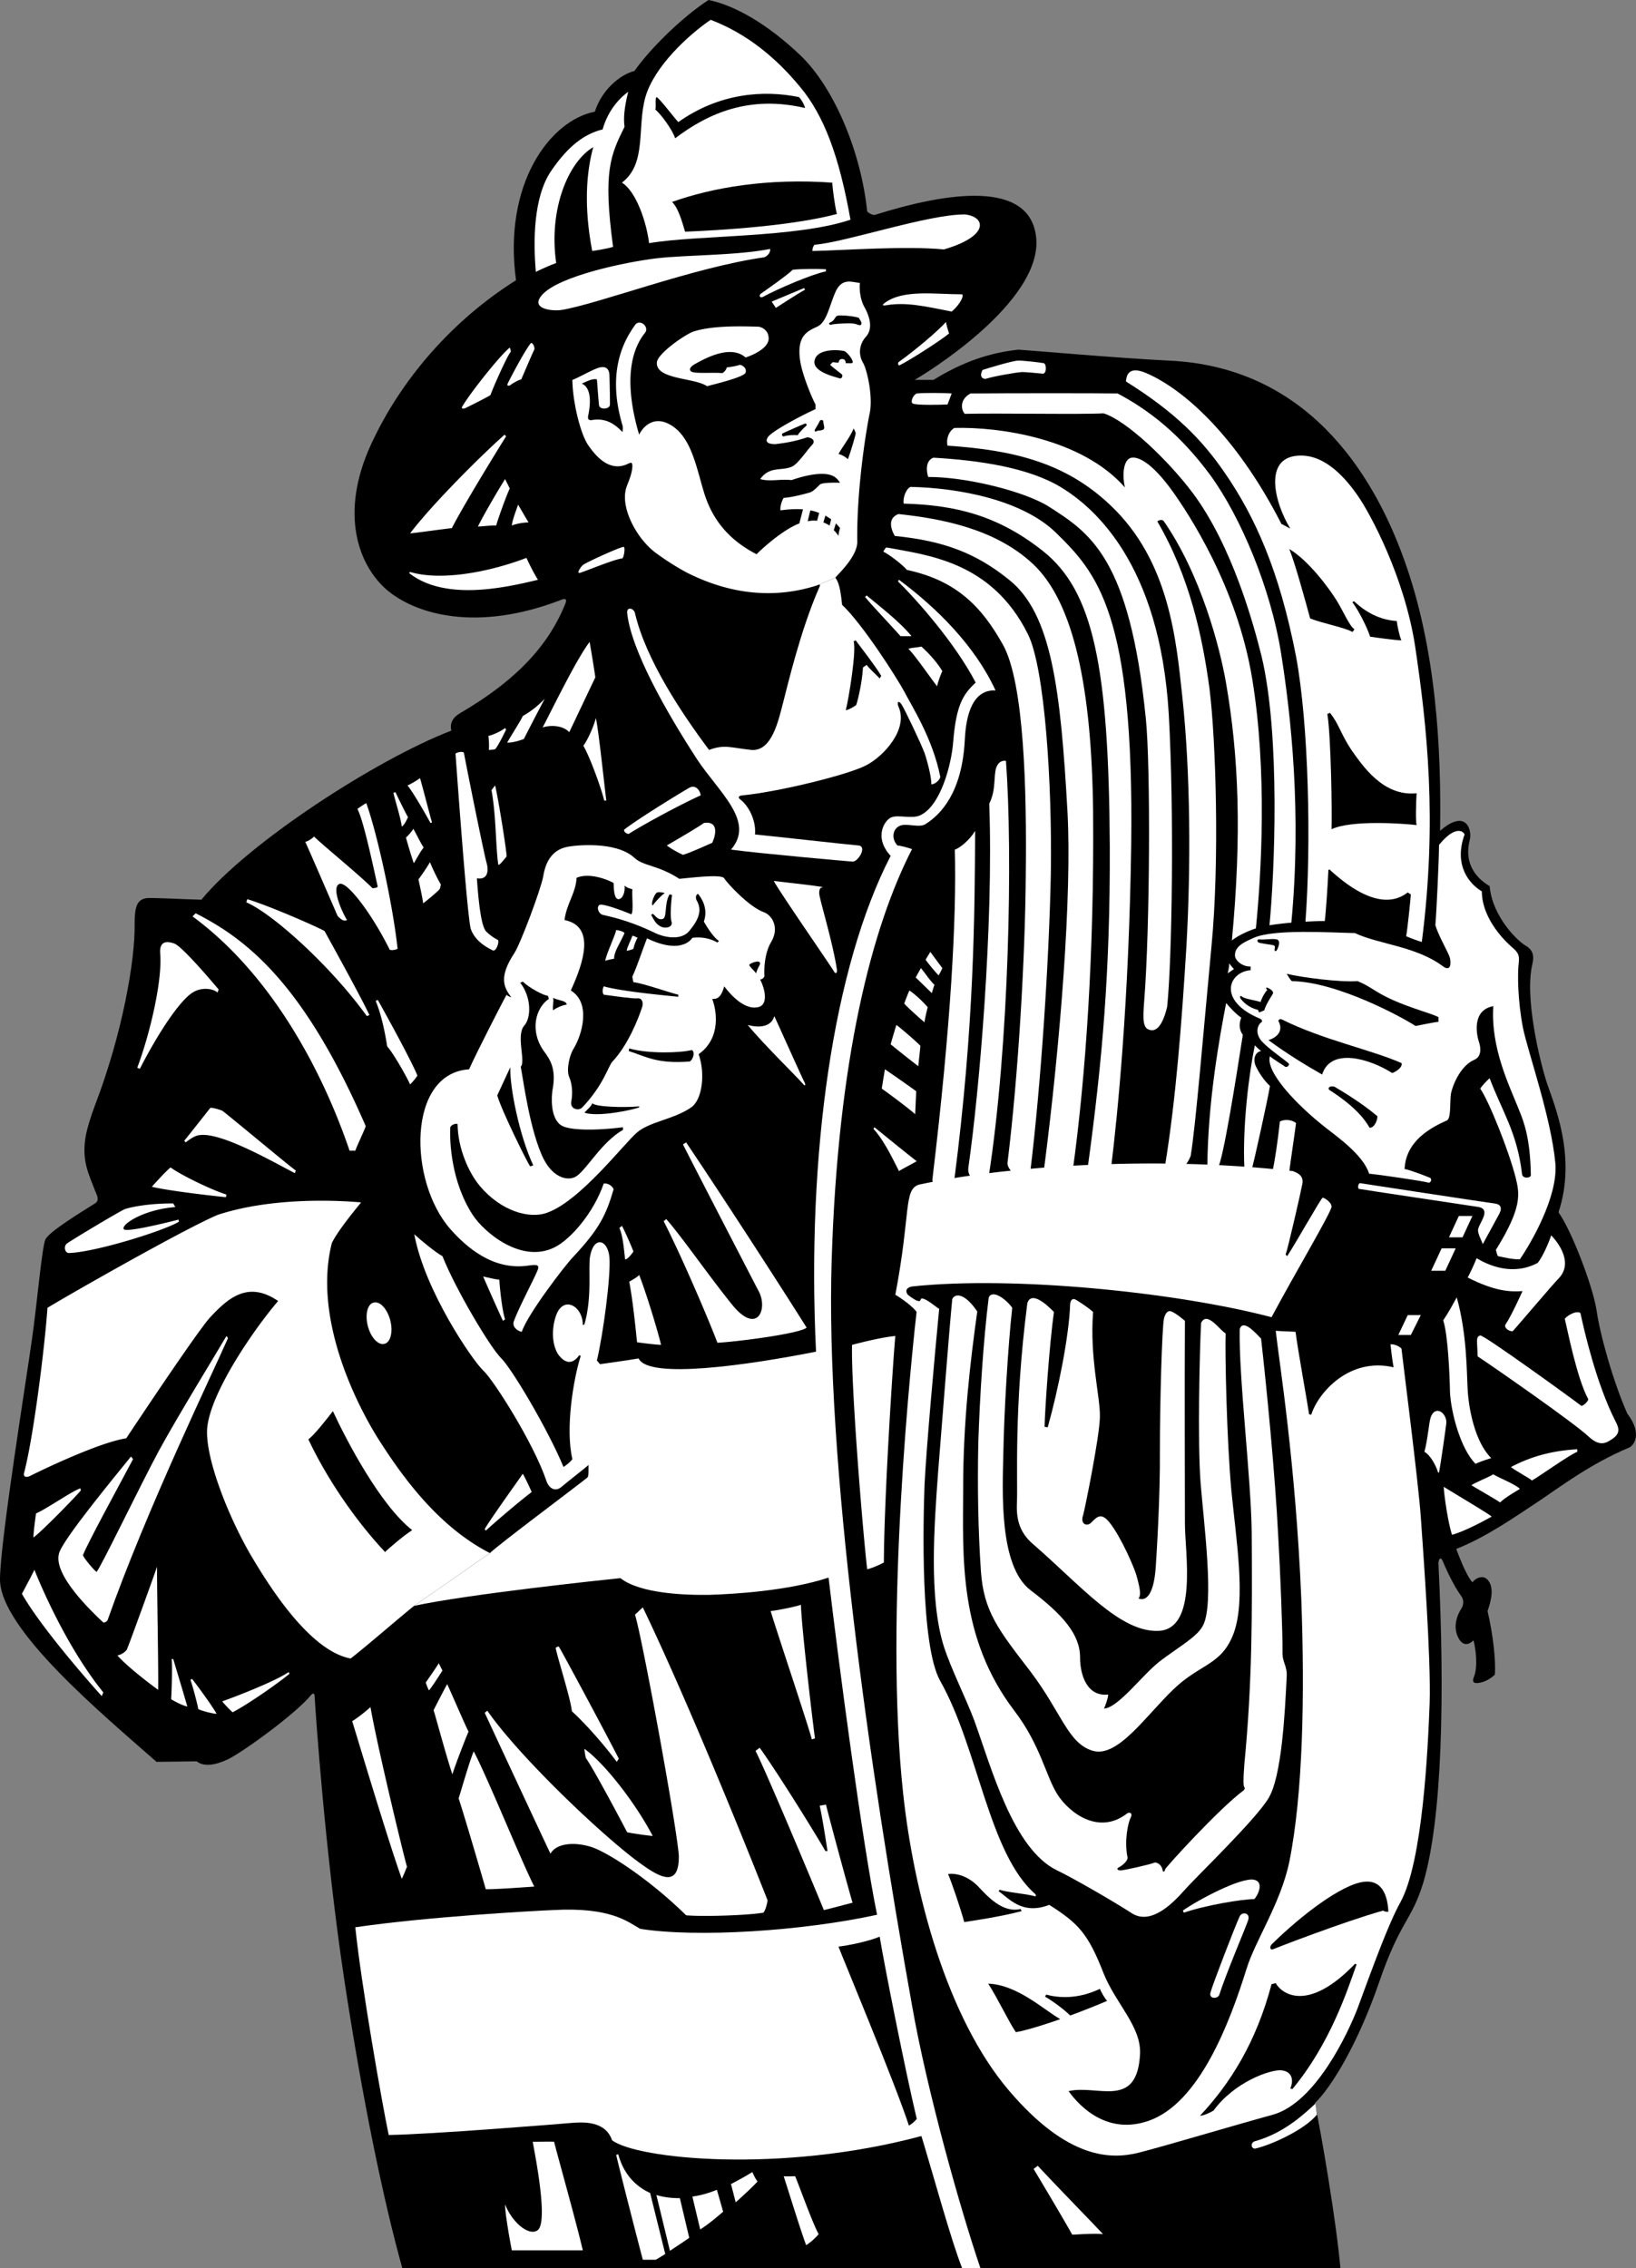
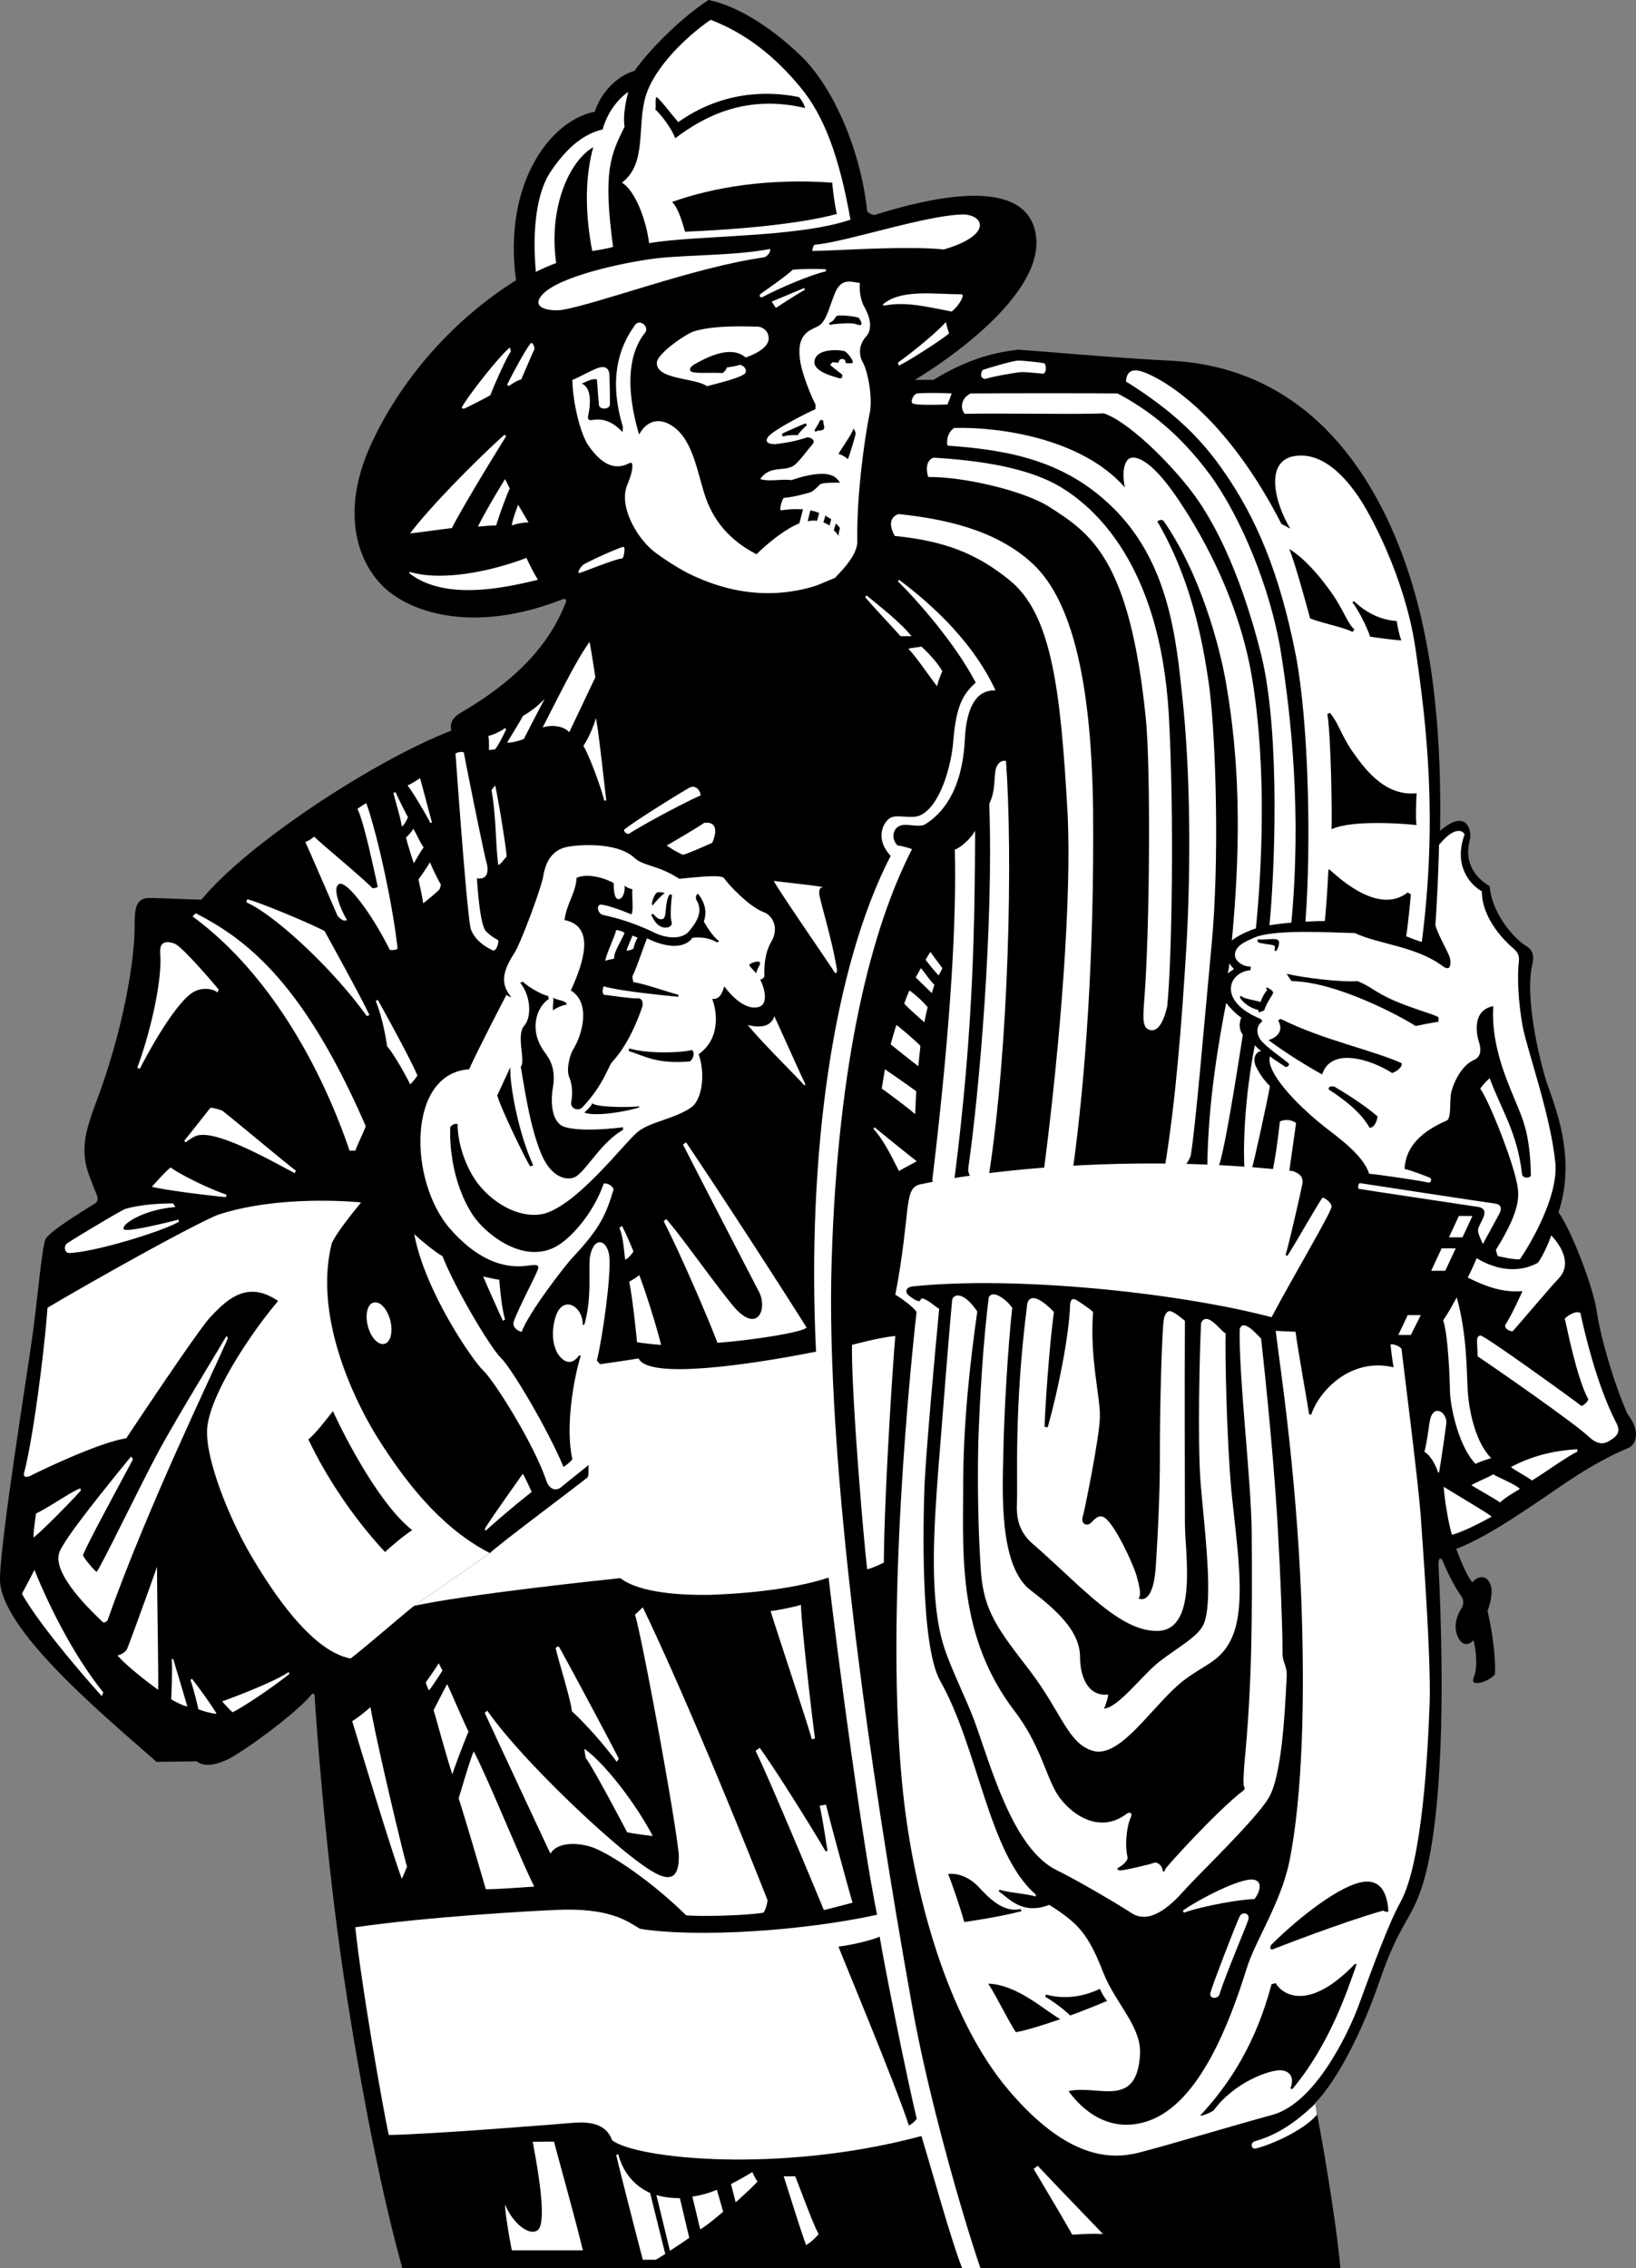
<svg xmlns="http://www.w3.org/2000/svg" width="313.553" height="434.598">
  <rect width="100%" height="100%" fill="#808080" stroke="none" />
  <path d="M16.501 217.297c.352-1.543.883-3.32 1.7-5.5 5.343-13.93 7.71-27.98 7.601-34.7-.004-3.285.414-4.734 2.297-5 1.262-.109 6.29.192 10.5.301 8.922-10.875 33.43-26.832 47.902-32.398-.425-1.766.72-2.758 1.598-3.3 11.524-6.692 17.258-13.618 20.203-20.903.406-.926.192-1.281-.902-.797-15.977 6.133-27.7 2.773-33.3-2-5.544-4.848-8.942-14.695-3.099-27.602C76.811 72.637 86.841 61.273 98.9 53.7c-2.52-18.43 6.492-30.618 15.1-32.3 1.395-4.333 4.985-7.157 7.598-7.801 3.419-4.853 9.833-10.81 14.204-13.599 4.989 1.004 11.356 4.621 17.7 10.7 6.417 6.222 11.523 18.429 12.699 29.8.304.371.886.656 1.398.7 14.02-4.427 29.914-6.802 31 4.398 1.05 11.246-17.617 23.847-23.297 27.199h3.598c5.824-3.582 10.937-5.223 16.3-5.797 2.883.191 18.84 1.602 28.801 2.098 26.243 1.164 39.02 21.191 45.098 38.101 6.137 16.988 7.168 36.153 6.902 52 5.079-4.394 6.145-.043 5.7 1.7-1.028 3.902.523 6.96 3.8 8.898.528 5.91 5.426 10.586 6.899 11.402 1.43.863 1.656 1.93 1.3 3.5-1.534 6.375 1.348 18.434 2.801 22.899.711 2.078 2.079 5.504 2.899 9.699.851 4.39 1.09 9.621-.7 15 2.489 3.469 6.579 14.129 7.301 18.8.653 4.641 3.172 13.653 5.899 19.801 3 3.93 1.168 6.145.3 6.5-7.495 3.13-13.484 7.739-17.5 10.399-4.077 2.683-9.804 6.73-15.6 9 .335.86 1.823 4.984 3.1 6.402.571-.793 2.008-1.496 2.9-.5 1.273 1.348.788 3.813 0 6 .98 4.153 1.628 9.266 1.401 12.2-1.187 1.113-2.523 1.57-3.402 1.601-.953.047-.844-.605-.598-1.203.79-1.918.332-5.469-.101-7-.277.39-1.742 1.57-2.8-.297-1.079-1.875-.622-4.05.5-5.8.468-.716.437-1.72 0-2.302-1.696-2.324-3.224-5.875-3.599-6.8-.386-.907-.859-.387-.8.699 1.226 25.027.718 48.633-2.899 60.902-2.27 7.477-4.398 7.2-8.5 19.2-4.144 11.976-9.261 20.222-12.3 23.101 1.206 5.629 4.109 22.621 4.898 31.598H77.1c-3.544-12.72-7.59-31.922-11.2-55.801-3.567-23.84-5.363-49.758-5.598-53.7.02-.566-.261-.757-.601-.398C56.748 328.34 46.908 335.45 43.9 337c-3.098 1.504-5.008 1.43-6.2.5l-7.699.098c-9.968-8.79-30.199-25.512-30-35.098.07-7.457 5.22-39.277 6.098-45.703.953-6.402 1.91-17.777 2.602-19.297.757-1.535 6.675-5.125 9.5-6.902.793-.469.535-1.274.199-2-1.52-3.91-2.852-6.344-1.899-11.301" />
  <path fill="#fff" d="M136.2 3.797c-4.238 2.887-10.804 8.918-12.5 14.8-1.66 5.876.325 12.7-4.5 16.403 2.762 1.687 4.747 7.719 5.2 11.598 9.09-1.586 28.18-.977 38.601-4.5-2.175-12.203-5.078-19.993-9.699-25.5-4.543-5.485-10.113-10.145-17.101-12.801" />
  <path d="M153.1 18.598c-6.782-1.38-15.259-.766-23.099 4.8-1.168-1.293-3.656-4.652-4.199-4.8-.289.453-.023 1.754-.203 2.402 1.098.879 3.313 3.93 3.8 5.5 6.384-4.852 14.321-8.29 24.903-5.8-.195-.81-.89-1.876-1.203-2.102M160.4 41c-8.356 2.254-22.223 3.125-29.098 3.398-.636-2.136-1.324-4.578-2.5-5.699 7.742-2.773 18.375-4.59 30.7-3.699.101 1.383.511 4.531.898 6" />
  <path fill="#fff" d="M120.4 17.598c-.805 3.21-.914 5.21-.7 6.699-2.702 5.445-4.152 8.574-2.199 23-1.113.387-4 .8-4 .8-1.617-8.429-1.14-15.042.2-19.898-4.64 2.688-8.614 11.696-7.102 22.2-.976.34-3.039 1.253-3.898 1.699-.516-5.864-.477-14.301 2.898-19.301 3.344-4.926 6.512-7.18 9.902-8 .887-3.227 2.872-5.746 4.899-7.2M147.6 47.7c-6.49 1.284-16.017 1.128-21.798 1.8-5.824.703-18.672 3.36-21.902 7-2.399 2.71 1.894 3.156 3.7 2.898 7.187-1.18 25.288-8.171 38.901-10.101.73-.317 1.192-1.004 1.098-1.598m8.501-.801c5.87-.437 22.054-5.933 28.901-5.8 3.997.476 4.598 4.18-4.101 6.699-7.324-.723-19.465.191-25.2.3 0 0-.035-.687.4-1.199m-4.2 4.802c1.441-.2 4.953-.2 6.402-.102V52c-2.668.531-9.152 3.297-12.101 4.898-.493.254-.836-.214-.399-.601.403-.297 5.25-3.652 6.098-4.598m-4 6.098 6.2-2.598.202.301c-1.418.773-5.601 3.5-5.601 3.5l-.801-1.203m36.5-1.399c-5.328-.011-11.387-.988-14.899 1.7-.507.39-.289.496.301.402 3.848-.66 7.438.18 12.598 1.2 1.023-.794 2.476-2.778 2-3.302m-12.2 13c-.152.313-.038.657.2.602 1.937-.938 8.004-4.84 9.5-6.102-.309-.906-.516-1.71-.598-2.199-1.465 1.676-6.086 5.567-9.101 7.7" />
  <path fill="#fff" d="M156.501 112.2c-10.21 3.234-18.984.495-24.902-2.5a50.65 50.65 0 0 1-5.7-3.602c-3.632-2.563-6.8-8.29-6-12.098.184-1.117 1.184-2.68 1.302-4.602 0-.98-.348-.714-.7-.601-3.468 1.797-6.136-1.145-7.699-3.399-1.566-2.171-3.054-8.433-3.101-12.601 1.242-.445 4.093-2.133 5.3-2.399 1.235-.27 1.77.422 1.801 1.5.043 1.059.121 4.723.098 5.602.023.953-2 1.105-2.098.098-.086-.633-.324-4.07-.402-4.899-.86-.222-1.945.41-2.898.801 2.44 1.059 1.296 5.754 1.199 6.297-.055.605.215.754.699.703 2.648-.469 4.402.703 5.902 2.297 0 0 .14-.91 0-1.297-3.16-10.617.52-16.562 2.399-19.203.883-1.324 2.855.351 1.898 1.5-4.168 5.258-2.86 13.586-1.098 19.5.375-.875 2.211-3.621 5.399-2.2 4.594 2.098 5.516 8.426 7.101 13.5 1.622 5.157 4.856 8.962 10 11.602 1.583-1.597 5.364-4.84 8.2-5.902l.699-2.7c-1.371-.097-2.797-.015-4.3.2-.153-.484.19-1.785.6-2.399 1.766-.109 4.173-.796 4.9-1 .8-.18 1.6-1.171 2.1-1.601.571-.332 2.634-.332 3.802-.297-.575-.855-1.055-1.258-1.903-1.5-1.726-.543-4.84.09-7.398 1-1.985-.262-4.239.348-6-.203 1.914-2.656 4.281-1.395 6.3-2.5 1.043-.602 2.715-3.055 3.598-4 .95-.965-.27-1.5-.898-1.5-2.77.957-5.215 1.184-6 1.3-.817.036-2.496-.116-1.399-1.5 1.192-1.288 6.575-4.113 9-5.199V77.5c-.593-1.031-2.418-5.348-2.902-8.102-.899-5.414 1.7-6.023 3.402-6.898 1.657-.957 2.075-3.633 3.297-6.5 1.297-2.934 3.285-1.863 4.703-1.8-.082.812-.082 2.8.797 4.5 1.223 2.156 1.715 4.406.3 5.898-1.335 1.562-1.335 3.472-.5 4.902.849 1.469 1.915 6.586 1.302 9.598-.805 3.902-2.516 14.855-2.399 24.601.059 1.692-1.175 3.703-3.3 6-.274.293-.598.633-.903 1l-3.598 1.5" />
-   <path fill="#fff" d="M160.1 110.7c.952 1.195 1.105 3.714 1.3 5.198 3.93 3.707 10.418 13.864 11.902 16.602 1.418 2.758 5.465 9.02 6.899 16.297.093.433-.899 1.504-1.7 1.5.036-1.297-.726-4.313-1.3-6-.649-1.746-3.778-8.352-4.399-9.297-.601-.887-.949-.504-.601.398 1.945 4.325-2.825 9.48-6.102 11.2-3.289 1.793-16.574 5.074-23.7 5.8-1.116.067-.855.536-.5.801 1.798 1.41 3.044 4.278 2.802 6.7 2 .175 17.941 1.96 19.8 2.101 1.805.164-.085 3.188-1.101 3.098-.973-.063-18.152-1.59-23.3-2.301 4.69-5.395-2.259-10.895-6.5-17.297-6-9.242-12.708-21.082-13.4-28.102-.07-1.226 1.305-.847 1.5.102 2.079 8.906 8.966 19.207 14.2 26.2 2.937-1.114 4.156-.423 8.101 0 3.997.34 5.22-5.81 6.098-9.102.875-3.348 3.32-13.848 6.902-22 .418-.82-.097-.563-.5-.399l3.598-1.5" />
+   <path fill="#fff" d="M160.1 110.7l3.598-1.5" />
  <path d="M160.2 100.297c.29.285.555.566.801.902-.14.352-.293 1.153-.3 1.5a5.037 5.037 0 0 0-.899-1.101l.399-1.301m-1.2.403c-.418-.24-.804-.458-1.199-.602l.399-1.301c.351.219.722.457 1.101.703l-.3 1.2m-2.402-.903a4.604 4.604 0 0 0-1.798.101l.5-2.101a8.34 8.34 0 0 1 1.7.5l-.403 1.5M160.7 87c.544.082 1.508.645 1.801 1 .422-1.074 1.493-4.586 1.5-5-.085-.348-.402-.902-.402-.902-.523 1.433-2.242 3.683-2.898 4.902m-6.501-5.8c.325-.196.594.269.2.5-.293.226-1.402 1.374-1.5 1.698-.664-.097-2.192.016-2.598.2-.433.125-.586-.489-.203-.598.379-.195 3.586-1.61 4.102-1.8m2.899-.5c.085-.29.671-.337.702.097-.031.48.387 1.246 0 1.5-.453.277-1.101.203-1.101.203-.227.266-.762.266-.5-.203.195-.371.636-1.004.898-1.598m5.001-11.101c.444-.04 1.187.086 1.3-.098.25-.363-.856-1.813-1.5-2.203-1.344-.336-5.02-.453-5.7 1.5-.91 2.402 3.872 3.398 4.7 3.703.422.152.742-.559.402-.8-.347-.294-1.89-1.454-2.203-1.802l.5-.5s.805.086 1.102.102c.086-.363.199-.707.699-.703.57-.004.683.457.7.8m-1.599-9.097c1.012-.18 3.493.164 4.098.398.242.454.817 1.118.3 1.399-.218.086-.831-.258-1.398-.297-.652-.117-3.668.04-4.101.2-.484.144-.652-.274-.3-.403.921-.371.921-1.172 1.401-1.297" />
  <path fill="#fff" d="M142.9 68.5c1.777-.582 4.672-1.992 4.402-3.902-.105-1.375-1.367-1.973-2-2-2.8-.063-8.453-.293-12.3.902-1.43.41-6.895 4.145-7.102 5.898-.313 3.368 7.246 2.946 9.601 4.602 2.114-.547 7.114-1.77 7.399-2.602.25-.847-.527-1.386-1.098-1.5-.523.23-2.05.461-2.5.5-.086.344-.43.914-.902 1.102-1.512-.188-5.176.156-5.899-.3-.652-.458.051-1.114.801-1.5 2.29-1.286 6.832-3.614 9.598-1.2m-45.2-1.902c-2.042 1.664-7.843 9.07-9.1 11.3-.247.344.112.594.8.2.61-.293 4.273-2.125 4.601-2.399.625-1.75 3.301-7.707 3.899-8.3.012-.32-.2-.801-.2-.801m.102 7.199c.246-.215 1.446-.957 2.098-1.098.723-1.652 2.285-5.355 2.5-5.699.168-.418-.348-1.566-.7-1.203-1.308 1.66-4.21 7.273-4.398 7.703-.191.41.114.523.5.297m-1.102 9.5.301.3C94.626 87.388 88.634 97.2 86.6 101.2c-2.203.235-6.476.871-8 1 4.274-5.652 13.817-15.117 18.102-18.902m.1 8.499.899 1.8c-.59 1.196-2.309 5.965-2.602 7.102-.738-.066-2.531.164-3.5.2 1.082-2.25 3.945-7.098 5.203-9.102m2.5 4.903s1.614 2.784 2 3.398c-1.445.039-2.703.382-3.203.601.04-.906.957-3.273 1.203-4m12.398 11.598c.36-.434 7.36-3.578 7.801-3.5.399-.004.094 1.867-.199 2.203-1.578.121-7.57 2.68-8.3 2.797-.454-.078.347-1.223.699-1.5m-10.801-1.399s1.02 2.286 2.2 4.2c-6.333 1.523-17.825 4.117-24.7-1.301l.2-.2c6.179 1.84 15.648-.144 22.3-2.699M113.001 123c.22 1.18.942 5.578 1.098 6.797-.957 1.988-4.621 9.738-5 10.5-1.262-1.375-3.742-1.375-5.098-.899 2.653-5.132 6.47-12.996 9-16.398M100.2 137.2c1.454-.833 2.75-1.79 4.2-3.302a604.477 604.477 0 0 0-4 7.7c-1.152.457-2.567.761-3.2.699.977-1.695 2.696-4.367 3-5.098M93.6 141c.687-.09 2.437-.867 3.202-1.5l.2.297c-.618 1.262-1.84 3.707-2.2 3.8-.328.06-1.101.102-1.101.102s.09-1.418-.102-2.699m20.601-3.402c-.406 1.629-1.628 4.304-2.398 5.3 1.301 2.211 3.477 8.278 4 10.5h.399c-.5-4.093-1.493-13.597-2-15.8m-20.001 13.8.7-.898c.683 3.004 2.172 12.36 2.2 13.598-.333.402-1.364 1.777-1.599 1.601-.53-3.64-.375-9.101-1.3-14.3m26.3 8.398c1.805-1.215 9.204-5.313 13.801-7.399-.199-1.144-1.039-1.984-2.101-1.5-1.078.586-10.102 6.098-12.602 8.102 0 0-.004.691.902.797m7.301 2.203c.992.781 2.446 1.508 3.098 1.797 1.254-.328 4.996-2.043 5.601-2.297 1.036-2.305.774-4.2-1.601-3.8-1.102.808-4.922 3.046-7.098 4.3m20.5 6.797c.992 1.965 11.149 16.594 11.5 17.3.41.669.684.286.598-.3-.836-5.531-3.43-13.738-3.399-14.7.043-1.023.387-1.062.801-1.097-1.789-.344-6.363-.813-9.5-1.203m.098 25.903c-.555 2.019-2.73 2.327-5.098 1.698 3.13 3.797 9.227 9.707 10.598 11.301.433.512.547.246.3-.3-.284-.446-4.562-10.028-5.8-12.7m29.902-12.301s-.648 1.067-.902 1.5c.527.758 2.094 2.63 2.5 3 .203-.37.586-1.058.7-1.398a708.51 708.51 0 0 1-2.298-3.102m-1.801 3.102-1 1.797s2.16 2.094 3.098 3c.129-.45.32-1.137.5-1.598-.754-.644-1.973-2.476-2.598-3.199m1.301 7.5c-.101.402-.601 2.383-.601 2.898-1.22-1.011-3.625-3.222-3.899-3.601.196-.54.77-2.067 1-2.5 1.219.816 2.707 2.265 3.5 3.203m-7.102 7.098c.926.785 4.516 3.625 5.301 4.199.094-1.047.36-3.3.399-3.899-.535-.625-3.95-3.562-4.598-4-.289.856-.886 2.938-1.101 3.7m-1.101 4.8c-.11.68-.505 3.012-.599 3.7 1.368.949 5.551 4.093 6.399 4.902.047-.938.16-3.57.2-4.402a234.42 234.42 0 0 0-6-4.2m-2.2 11.399.2-.297c1.546 1.258 7.179 5.84 8.1 6.5-1.132.676-2.699 1.438-3.398 1.898-1.094-2.101-2.773-5.765-4.902-8.101m-4.098 41.403c-.187 7.738 1.875 33.847 2.899 43 .96-.22 2.488-.907 3.199-1.302.055-12.734 1.812-39.464 2.2-43.398-2.376.2-6.38 1.191-8.298 1.7m-31.801-38.802-.601.399c2.898 5.71 13.11 25.441 14.5 28.101 1.832 3.38-.227 8.493-5 2.7-4.695-5.809-9.504-12.836-12.7-16.5l-.5.402c3.391 6.621 8.657 18.914 10.301 23.297 4.387-.258 15.84-1.785 17.098-2.899-5-7.972-16.45-25.648-23.098-35.5m-9 25.399c1.024 2.547 3.317 9.746 4.2 13.402-1.645-.09-3.66-.37-4.602-.5-.367-3.558-.863-8.293-1.5-11.601.598-.356 1.59-.891 1.902-1.301m-3.801-9 .5-.399c.508.875 1.883 4.043 2.2 4.899-.238.445-1.293 1.687-1.598 1.5-.246-2.203-.437-4.606-1.101-6M92.6 244.598c.921.187 2.335.566 3.1.601.11 1.836.54 5.914 1.102 7.598l-.402.3c-.895-1.863-3.527-7.855-3.8-8.5M92.9 293l.2.297c3.284-2.969 7.562-6.485 8.8-7.399-.399-.953-1.43-3.093-1.7-3.5-1.218 1.743-6.488 9.114-7.3 10.602m-60.2-69.3c-1.062.85-2.933 2.988-3.6 3.698 3.226.817 12.921 1.887 14.202 2l.098-.5c-3.133-.988-9.05-3.93-10.7-5.199m7.602-11.402c.246-.137 2.102.383 2.399.601 2.68 2.11 13.18 10.891 14 11.399l-.2.5c-4.898-2.574-14.136-7.82-18.199-7.297-1.011.063-2.234 1.02-2.703 1.398l-.297-.3c1.492-1.836 4.125-5.196 5-6.301m-6.702 19-.4-.7c-4.769-.015-8.202.712-9.3 1.102-1.043.45-10.031 5.817-11.098 6.598-.672.57-.332 1.808.399 1.8 4.925-.124 18.132-4.21 21.101-6l-.101-.398c-3.477.89-10.235 2.496-10.5 1.801-.461-.941 4.007-3.773 9.898-4.203m-6.797-26.5-.5-.2c2.207-5.816 4.856-16.367 4.399-21.898-.168-2.355 1.203-2.433 2.699-1.902 1.558.539 7.746 7.906 8.5 8.8l-.2.602c-.745-.73-3.003-1.16-4.8 0-2.473 1.559-6.52 7.63-10.098 14.598M36.9 175.598l.6-.598c10.172 5.152 20.938 13.934 32.598 40.797-.363 1.043-1.851 4.133-2 4.703-.308-.035-1.098 0-1.098 0-5.433-15.992-15.359-34.086-30.101-44.902m10.301-2.7.2-.601c4.242 1.289 13.062 5.144 14.8 6.101 2.079 3.778 6.966 12.633 8.602 16.102l-.5.2c-6.75-9.395-17.926-19.579-23.101-21.802M74.2 200.5c1.15 1.223 3.86 6.031 4.4 7.297.452-.426 1.14-1.266 1.401-1.7-1.214-3-6.636-12.812-7.601-14.5l-.399.2c1.059 2.48 1.82 6.144 2.2 8.703M60.2 160.297c-.35.348-1.19.957-1.699 1 1.082 2.363 5.282 12.098 6.2 14.203.53.566 1.144 1.14 1.8.797-1.039-1.719-2.988-6.184-1.5-6.899 1.415-.738 6.297 5.72 9.7 12.602.535.137 1.183-.016 1.5-.203-.926-8.594-3.98-22.336-6-27.899-.465.22-1.489.946-1.7 1.102 1.274 2.438 3.262 12.172 3.899 14.898-.219.29-1 .301-1 .301-2.586-2.597-9.64-8.332-11.2-9.902m15.2-8.399.402-.101c.387.871 1.992 4.113 2.399 4.8-.293.536-.598 1.376-1.2 1.801-.125-1.418-1.308-5.12-1.601-6.5m3.8 6.899c.516.812 1.34 2.648 2 3.601-.734.88-1.617 2.68-1.898 3-.441-1.242-1.129-3.57-1.5-4.898.371-.352 1.192-1.195 1.399-1.703M82.4 165.2c-.484.902-1.707 2.66-2.2 3.3.34 1.613.801 3.637.9 4.598 1.046-.809 3.03-2.453 3.202-2.801l.2-.797c-.602-.992-1.594-3.05-2.102-4.3m-4.3-14.7c.57-.2 2.175-1.195 2.401-1.402.727 2.539 2.063 7.804 2.301 8.5l-.3.101c-1.044-1.941-3.45-6.062-4.403-7.199M90.2 177.898c.883 2.735 3.778 3.934 4.2 4.2.75.37 1.375-1.832 1-2-.39-.211-1.23-.633-2.2-1.598-1.015-.945-1.511-6.059-1.8-10.203 1.89.328 2.312-1.125 1.902-2.797-.433-1.348-3.523-16.652-4.402-21.3-.418-.278-1.356 0-1.598.198.262 3.61 2.172 30.372 2.899 33.5M6.9 290c2.14-.934 7.027-4.367 8.5-4.8l.101.398c-2.34 2.629-8.257 8.547-9.101 9 .043-1.371.363-3.485.5-4.598m12.601 35 .301-.703c-6.945-8.582-11.984-20.379-13.203-23.5-.5 1.058-2.14 4.113-2.398 4.601 3.73 6.575 13.351 17.454 15.3 19.602m3-7.8c.7-.114 1.426-.571 1.801-1.102.313-.614 5.418-14.703 5.797-15.899-.027 3.719.317 21.774.203 23.598-2.289-1.668-6.148-4.684-7.8-6.598m10.398.699h.3c.614 2.055 2.563 8.504 2.7 9.102-1.016-.215-2.625-1.098-3.098-1.402.098-1.446.25-6.332.098-7.7m3.601 4 .301-.199c.985 1.192 4.457 6.04 4.7 6.7-1.083-.086-2.801-.583-3.5-.899-.18-1.059-1.094-4.531-1.5-5.602m18.8-1.5.2.301c-1.95 1.656-7.754 5.742-10.903 7.399-.285-.168-1.758-1.723-2-2.098 2.059-.703 10.305-3.871 12.703-5.602m12.199 9.399c1.016-.57 3.153-2.324 3.5-2.7 1.22 7.055 6.141 27.594 7 30.602-.246.617-.726 1.817-1 2.301-2.605-7.258-8.332-26.422-9.5-30.203M84.1 318.7c.14.28.566 1.175.702 1.398-.558.886-2.277 3.558-2.601 3.8-.36-.703-.602-1.5-.602-1.5.547-.804 2.035-2.906 2.5-3.699M85.7 322.7c.72 1.488 3.622 8.284 4.102 9.097-.71 1.629-2.656 6.707-3.101 8.203-1.313-3.977-3.184-11.04-3.602-12.3a242.392 242.392 0 0 1 2.602-5m5.101 12.898c-.64 1.265-2.617 8.168-2.902 9 1.191 3.605 4.668 15.515 5.2 17.402 1.718.059 8.323-.441 9.3-.5-2.426-4.746-8.766-20.477-11.598-25.902m21.199-.5c3.813 2.718 9.73 10.277 13.098 16.699-1.113-.082-3.976-.504-4.898-.7-2.399-4.577-6.715-12.593-7.899-14.199-.191-.57-.3-1.8-.3-1.8m6.198 2.5.4-.598c-2.477-4.871-10.536-19.875-11.5-21.5 0 0-.407.023-.599.297.383 1.98 2.895 9.781 3.098 12.101 2.36 2.133 5.98 6.149 8.602 9.7M147.7 308.7c1.098-.087 4.915-.852 5.801-1.2.145 4.738 2.512 24.59 2.7 25.598l-.602.199c-.922-3.418-6.937-21.293-7.898-24.598M157.1 346l1.202-.203c1.11 4.426 4.66 17.406 5.098 18.8-.879.204-4.715 1.243-5.5 1.403-2.953-7.188-11.43-27.344-13.098-30.5l.797-.602c3.848 5.364 11.215 17.348 12.602 19.801h.398c-.41-2.644-.98-6.383-1.5-8.699" />
  <path fill="#fff" d="m92.9 328.2.5-.403c5.887 8.492 20.86 22.828 28.3 28.5 4.462 3.355 8.508 5.875 8.4-.797-.579-6.766-7.138-42.238-8.4-46.102l1.5-1.398c6.93 14.395 16.704 37.836 23.9 56.098-.02.597-.438 2.082-.798 2.402-3.039.52-11.629.79-14.8.5-6.946-6.812-14.848-12.004-18.2-13.102-3.367-1.039-6.722-.656-7.8 1.301-1.446-3.027-10.376-22.191-12.602-27m9.2 82.199c.429 2.434 2.987 15.137 1 16.899-1.599 1.3-4.876-1.297-6.298-4.899-.035 1.735 1.11 7.957 1.297 8.801h13.602c-1.27-5.465-5.16-19.281-5.5-20.8-.922-.086-3.25.027-4.102 0M140.1 418.5a65.588 65.588 0 0 0 4.1-2.3c.208.527.704 1.519 1 1.8-.894.969-2.472 2.465-4.199 4l-.902-3.5m-1.499 5.297c-1.255 1.07-2.856 2.433-4.4 3.402l-1.5-6.3c1.489-.204 3.079-.633 4.7-1.301l1.2 4.199m-6.5 5c-1.231.883-2.528 1.71-3.7 2.5l-2.598-10.7c1.348.415 2.867.614 4.5.602l1.797 7.598m-4.598 3.101c-.632.399-1.23.762-1.8 1.102h-2.5c-1.125-4.25-4.598-17.8-5.102-20.102l.402-.101c.915 3.465 3.04 6.031 6.098 7.402l2.902 11.7M150.2 417c.622.07 1.731-.008 2.2 0 1.02 2.473 3.308 8.926 4.5 11.098-.848 1.035-2.031 1.914-2.399 2.101-.968-2.554-3.375-10.344-4.3-13.199m47.899-1.402.8-.598c3.84 4.133 10.691 11.137 12.5 13.098-1.598-.188-5.031.082-5.899.101-1.578-2.847-5.722-9.793-7.402-12.601m-104.199-118c-10.192-5.211-17.176-15.211-21.598-22.2-4.36-7.062-12.261-23.093-8.703-37.199 1.137-2.426 4.992-7.004 5.602-7.8-3.13-.274-16.489-1.231-27.5 2.398-6.399 2.71-28.188 15.11-32.602 17.8-.52 7.508-2.687 24.872-4.5 31.7-.14.625.317.93 1.203.5.946-.488 12.82-6.328 18.399-7.2 2.437-3.671 13.316-20.011 16-23.097 3.273-3.48 7.164-7.297 13.101-3.203-4.98 5.832-13.12 17.871-13.601 24.5-.352 5.687 4.078 16.758 8.199 23.902 4.125 7.059 11.683 18.664 19.3 20.098 2.692-2.043 11.243-9.453 12.2-10.098l14.5-10.101" />
  <path fill="#fff" d="M79.4 307.7c10.035-2.18 35.766-4.927 39.5-5.302 3.824 2.97 12.3 3.274 17.101 3.2 4.82-.153 15.051-.766 22.801-3.301 1.946 16.433 6.45 50.715 9.297 64.601-14.375 3.141-34.52 4.41-45.398 2.7-2.38-1.356-5.703-4.22-16.7-3.598-3.585.14-23.988 1.258-37.902 3.297 1.106 10.82 5.106 33.664 6.402 39.8 8.141-.12 32.688-2.105 34.899-2.3 2.215-.188 6.605-.492 7.902 3.3 4.66 3.614 32.375 6.438 59.297-.8 2.32 7.621 5.758 20.219 7.8 25.3h3.5c-3.788-11.113-10.206-33.824-13.097-50.3-8.097-45.18-16.648-104.43-15.402-142.899 1.195-38.492 7.687-63.687 15.402-78.699-1.226-.414-2.219-.64-2.8-.699-1.329-1.395-.856-3.555.898-3.902 1.437-.239 3.414.527 4.5-.2 2.973-1.87 6.941-6.07 7.5-15.898.152-3.3.816-9.95 5.902-9.703-3.941-8.57-11.273-15.82-18.5-21.2l-.203.301c3.692 3.63 11 11.903 14.902 19.399-2.507 2.285-3.734 4.465-4.3 11.203-.309 4.406-2.438 12.637-6.5 14.297-1.672.605-4-.195-5.301.3-1.297.423-3.547 3.782-.2 7.403-10.945 21.191-16.136 56.922-14.3 95-12.832 2.543-32.149 5.367-34 1.297-1.621.293-6.774 1.016-7.399 1.101l-.601-.699c1.187-4.96 2.695-16.168 2.402-19.8-.336-3.47-2.996-4.086-3.703-.2-.418 2.04.457 7.809-1.098 13.098l-.3.101c.03-3.234-2.95-5.296-4.602-2.898-.89 1.246-1.906 5.488-.2 8.398.481.73 2.235 2.946 4.102.301l.301.098c-1.441 4.61-2.969 13.96-1.601 19.8-.336.536-1.29 1.223-1.7 1.5-3.027-7.3-10.015-19.019-12-20.898-1.984-1.941-8.664-13.086-11.199-19.5-1.246-.648-4.316-3.18-5.402-4.199 2.02 10.918 11.219 24.242 13.2 26.098 1.991 1.808 9.663 13.91 12.1 21.101.43 1.36 1.571 2.239 2.801 1.301 1.137-.973 5.024-3.996 5.301-4.3-.039.769.074 2.105-.203 2.398-1.824 1.504-17.285 13.031-18.7 14.5l-14.5 10.101" />
  <path d="M168.6 371.098c.855 5.277 4.964 25.988 7.1 34.902-.253.418-1.058 1.066-1.5 1.297-2.464-7.676-13.09-33.11-13.5-34.297 1.88-.215 5.696-.977 7.9-1.902m-104.798-100.7c2.653 5.727 9.102 18.02 15.2 22.801-1.669 1.059-4.645 3.617-5.2 4.2-5.972-6.383-11.316-14.403-14.703-21.602 1.211-.895 3.422-3.754 4.703-5.399" />
  <path fill="#fff" d="m43.4 256 .3.398c-2.898 6.633-15.574 32.747-23.1 54.102-.224.29-.602.441-.798.398-2.289-2.132-9.617-9.117-8.5-13.199.598-2.543 10.41-14.398 13.797-18.601l.402.5C22.513 285.21 16.673 295.902 15.9 298c.125.535 2.191 2.965 2.601 3.2.579-.376 8.364-16.563 12-23.302C34.197 271.125 41.642 259.023 43.4 256m30.3 1.5c1.16-.285 1.657-2.32 1.102-4.5-.59-2.215-2.011-3.75-3.203-3.402-1.172.265-1.672 2.297-1.098 4.5.57 2.195 1.993 3.73 3.2 3.402m56.499-89.102c1.497-.117 8.102-.996 8.602-.101.567.937 4.781 5.504 7.598 6.5 1.484.508 3.078 2.86 1.402 5.703-1.293 2.133-1.37 5.195-1.3 6.297.081.418-.262.8-.801.902.96 1.922 1.457 4.555-.102 5.2-1.648.578-4.016-.262-6.797-3.899-.5 1.84-1.187 2.527-2.3 2.398.808 2.118 1.8 7.461-2.602 10.602 1.308 3.73.687 8.563-1.3 10.098-3.196 2.336-8.169 2.832-10.5 4.902-2.466 2.055-10.888 13.164-17.298 15.398-3.34 1.2-8.742-.304-12.8-5.101-2.297-2.707-4.282-7.52-4.301-11.899-.29-.199-1.203.106-1.399.602-.148 2.71.156 10.43 4.297 16.797 2.195 3.36 9.336 9.39 15.703 6.203 3.043-1.52 7.453-6.547 9.399-12.203.61-.145 1.64.312 1.898 1.101-1.437 4.899-2.7 7.57-7.797 13-1.613 1.684-8.722 10.985-9.8 14.301-.715-.11-1.961-.89-1.5-2.101 1.105-2.887 3.761-7.856 4.398-9.399.738-1.512-.137-1.379-1.598-1.199-6.863 1.023-11.976-3.598-15-7-8.09-9.23-8.242-29.848 3.598-30.602 1.523-3.406 6.75-13.562 7.2-14.3.187.304.901.5.901.5-1.578-2.012-2.343-4.036.598-8.5 1.176-1.82 5-12.028 5.5-14.598.418-2.621 1.527-5.05 4.5-5.703 1.606-.356 9.39-1.156 12.902 2 1.75 1.7 4.622 1.426 8.7 4.101" />
  <path d="M119.7 169.7c.47.452 1.31.64 1.5.698-.117 1.356.266 4.258-.199 4.801-1.406-.582-5.453-2.148-6.101-1.8-.649.417-.192 1.675.601 1.898.81.238 4.551.808 10.098 3.5 1.004.515 4.688 1.738 6.5-.399 1.848-2.214 2.531-4.03 1.402-5.898-.238-.48-.125-1.164.301-1.203.645.8 1.98 2.746 1.098 5.3.766 1.34 1.988 3.173 2.902 3.7l-.3.3c-1.567-.902-3.286-1.093-4.801-.898-1.004 1.485-3.754 2.516-8.7.098-.816 2.035-1.96 5.625-2.8 7.3-.004.387.199 1.102.199 1.102 1.82.2 7.242 2.11 8.601 2.399V191c-1.777-.195-10.597-.96-14.3-2-.153.277-.344 1.156 0 1.598 1.336.168 5.765.828 6.5.699.945-.074 1.105.95.898 1.601-.793 2.45-2.777 7.372-5.7 10.5-.866.91-1.605 4.372-5.8 8.801-.707.746-2.426.328-2.098-1.199.282-1.453.168-3.324-.402-4.602-.574-1.316-.012-4.062.8-5.398 1.755-2.828 3.36-8.898-.5-11.203 2.485-5.406 4.735-12.316-1.198-13.5.363-3.129 2.195-5.23 2.3-8.098 2.454-1.066 6.079.387 7.098 1 .047 1.258.086 2.973.902 3.098.79.031 1.36-1.305 1.2-2.598" />
  <path d="M128.302 171.398s.227-.027.5.102c-.234 1.512-.363 4.469-.101 5.098.363 1.113-1.317 1.492-2.301.8-.871-.472-1.383-1.75-1.598-2.101l.297-.2c.567.36.91 1.239 1.902 1 .915-.296.266-2.855 1.301-4.699m-2.5-.3c.246-.262 1.313-.07 1.598 0-.742.578-1.848 1.726-2.3 2.402-.427-.258.26-1.973.702-2.402m-5.202 29.8-.099.5c3.293 1.047 5.43 2.5 11.7 2 .601-.34 1.097-1.789.398-2.199-2.39.598-8.5.715-12-.3m-7.098 10.499c.633.707 6.016.86 9 .602v.2c-1.722.593-8.023 1.866-10.5 1 .532-.56 1.426-1.317 1.5-1.802m30.099-26.5c.073-.312 1.765-.93 2-.5.296.336-.235.602-.7 2.102-.375-.582-1.293-1.293-1.3-1.602M97.802 204.5c-.426.887-2.105 4.59-2.5 5.398.778 2.782 5.547 12.438 6.297 13.602l.602-.203c-2.723-5.848-4.52-15.086-4.399-18.797" />
  <path d="m99.7 188.297.5-.2c1.301 1.255 4.087 2.708 4.801 2.7l.2.601c-2.594 1.735-3.739 6.2-.899 10.102.992 1.363 2.39 3.2 1.598 7.297-.223 1.32-.469 5.371 1.601 6.8 1.286.91 5.793 1.165 11.899.403v.5c-4.043 2.324-6.738 7.27-8.8 8.797-1.505 1.125-4.466.566-6.4-3.2-2.66-5.296-3.952-15.519-4.398-17.699 1.012-.96-.972-6.086.7-7.898 1.343-1.535 1.343-5.469-.801-8.203" />
  <path d="M108.6 192.5c-.571.059-1.872.516-2.599 1.098-.148-.887.196-1.688 0-2.399 1.07.559 2.598.52 2.598 1.301" />
  <path fill="#fff" d="M117.7 183.7c-.015-1.372 1.016-2.708 2-4.903-.218-.324-1.023-.516-1.6-.598-.224 1.153-1.903 4.586-2.099 5.899.579-.203 1.34-.317 1.7-.399m3.499-4.402c-.156.59-.995 2.152-1.1 2.902.374-.062 1.066-.242 1.3-.402.105-.613.523-1.719.8-2.098-.23-.129-.734-.387-1-.402m157.102 114.801c-.699-1.938-1.539-7.512-1.601-9.2 2.277 1.422 8.195 4.895 9.199 5.7-1.652.949-5.395 2.898-7.598 3.5m9.199-6.2c1.02-1.007 3.16-2.191 3.801-2.601-.832-.887-4.27-2.223-5.101-2.797-1 .613-3.368 1.527-4.2 2.098 1.442.879 4.84 2.789 5.5 3.3m2.099-6.8c.526.562 3.694 2.203 4 2.601 1.222-.664 7.48-5.129 8.702-5.5v-.5c-5.113.297-9.047 1.48-12.703 3.399m-16.598-2.898c1.012.484 2.196 2.507 2.598 3.898l.203.101c.352-1.914 1.301-8.578 1.399-9.5.136-1.879-2.094-3.629-3-1.101-.38 1.207-.508 3.992-1.2 6.601M276.6 253c1.042-1.535 1.73-2.832 2.6-4.402 1.993 7.14 1.891 14.41 2.102 17.902.235 3.633 1.399 9.797 4.5 12.898-1.289.391-2.547.852-3 1.102-2.945-2.96-4.742-10.063-4.902-13.8-.055-3.372-.41-11.114-1.3-13.7m6.6 6.898c-.062-2.976-.406-3.738.5-4 .536-.238 17.157 11.786 19.4 13.5.464-.105 1.265-.832 1.3-1.3-2.211-4.035-4.082-13.809-4.5-15.399.648-.777 2.289-1.617 3-1.101.816 3.797 3.101 13.601 6.7 20.699.757 1.387.964 2.457-.7 3.5-.793.48-2.098 1.648-4.399-.5-2.734-2.61-18.234-13.371-21.3-15.399" />
  <path fill="#fff" d="M281.302 244.797c.614-1.16 1.453-3.031 1.7-3.7 2.238 1.321 6.855 3.458 11.699.903.96-1.11 2.297-4.277 2.601-5.3 1.45 1.519 4.278 5.335 1.399 8.3-1.196 1.215-7.57 8.754-8.7 10-.296.36-2.027-.5-1.402-1.3 1.106-1.626 3.004-5.887 3.203-6.302-2.402.172-5.344.02-10.5-2.601" />
  <path fill="#fff" d="M286.7 239.5c.102.434.255 1.008.4 1.2 1.194.23 2.757.648 4.202.597 2.067-3.004 7.348-12.012 6.797-18.399-.836-8.847-5.187-21.062-6.2-25.898-.972-4.938-1.116-10.281-.8-12.703.133-1.281-.21-1.852-1.2-2.7-1.073-.91-5.843-5.261-5.898-10.8-2.273-1.332-5.48-4.922-3.3-10.899-.274-.703-1.875-1.734-4.899 2-.031 3.25-.453 12.336-.703 15.399.672 2.207 2.543 5.262 2.8 6.3.2.946.204 2.637-1.3 1.602-5.14-3.902-12.394-4.246-16.898-6.402-4.621-.094-15.5-.82-19.399.902-1.484.68-3.777 1.524-3.601 3.5.105.965 1.543 2.07 3 2v.7c-4.32.363-6.395 5.902 1.8 9.3.41.184.559.567.098.801-.379.3-1.242 1.785.203 3.5 1.176 1.344 4.067 3.3 5.098 4.2.469.35-.297.925-.598.698-.523-.394-2.254-1.418-2.902-2-.918 2.91 5.039 9.286 10.7 13.7 2.023 1.609 7.202 5.207 8.3 8.8 2.34.227 10.531 1.442 11.3 1.7.505.168.813-.637.4-.899-.43-.195-3.825-1.531-4.9-1.699.196-4.488 3.509-7.305 8.102-9.3.875-.38.532-3.856.797-5.2.266-1.328 1.668-5.172 4.402-6.402 1.438-.575 1.403-2.215.899-3.598-.414-1.367-1.293-5.95 2.8-6.703-.503 8.086 3.063 15.164 4.9 19.8 1.05 2.524 2.194 5.731 2.3 12.602.016.54-1.637.758-1.7-.3-.925-7.946-3.906-12.145-6.199-18.301-.3.238-1.484 1.46-1.8 2 1.613 2.285 5.492 11.898 6.8 17.101.731 3.051 1.305 5.57-3.8 13.801" />
  <path d="M241.302 180c.996.129 2.403-.191 3.399 0 .91.266.187 1.793 0 2.098-.196.308-.54.078-.399-.301.09-.383.09-.54-.3-.7-.376-.066-2.504-.347-2.801-.5-.254-.202-.32-.597.101-.597m-3.5 11.398c-.246-.324-.168-.785.297-.398.375.375 2.703.719 3.5 1 .313-1.004 1.074-2.191 1.3-2.3-.304-.231-.343-.614.102-.403.395.172 1.047.59 1 1-.105.355-1.253 1.844-1.699 3.3-.277.145-1 .403-1 .403l-.203-.5c-.906-.176-2.32-.824-3.297-2.102m8.798-4.8c2.866.695 10.198 1.648 13.6 1.402 2.551 1.047 3.239 2.04 6.7 3.598 3.488 1.574 7.574 2.64 8.8 3.3v.899c-.921.082-3.824.695-4.398.8-2.402-1.593-14.96-8.464-23.703-8.597-.308-.25-.644-.855-1-1.402m-3.499 12.699c1.175-.324 3.124-1.469 1.901-3.7.079-.25.395-.437.801-.199 7.711 3.844 17.14 5.79 22.797 8.301.34.848-1.34 1.84-1.797 1.899-4.203-2.692-11.761-4.985-13.402.3-2.711-1.543-6.469-3.773-10.3-6.601m20.901 14.601c-.027.918-.636 2.215-1.5 2.2-1.046-1.817-2.992-4.223-7.8-7.301-.23-.547.34-.7 1-.598 1.289.738 5.41 3.219 8.3 5.7" />
  <path fill="#fff" d="M176.1 227c14.96-3.25 43.589-5.77 71.702-2.602.598.266 2.168.735 1.797 2.5-.285 1.508-2.734 12.282-3.2 13.5l.302.301c1.699-2.597 6.547-11.222 6.8-11.199.282-.023 1.692.852 1.7 1.7.07.91-7.145 13.01-11.5 21.198-18.055-4.753-49.282-7.96-68.801-5.898-1.39.195-1.363 1.07-.899 1.598.528.464 1.848 1.34 2.098 1.199-.234 1.023-.09 1.695-.2 2.402-.722-1.265-3.355-3.058-4.3-3.601 3.008-15.836 1.555-20.11 4.5-21.098" />
  <path fill="#fff" d="M183.001 162.797c1.036-.32 2.942-1.961 3.899-3.598-.117 15.914-.117 36.836-4 66.899-2.684.707-4.266 1.195-4.2-.098 3.579-29.813 4.65-50.277 4.301-63.203M189.6 154c1.308-2.633.812-5.074 1.3-6.8.543-1.52 1.457-1.442 1.902-1.403 1.313 17.863.625 54.207-3.3 79.601-1.727.563-2.872.45-3.2.301-.281-.234-.875-.816-.703-2 2.063-14.344 4.848-46.219 4-69.699" />
-   <path fill="#fff" d="M173.802 109.2c-.722-.93-3.394-2.954-4.5-3.5.114-.22.34-.677.598-.802 7.95 1.5 20.144 2.676 27.101 16.602 3.297 6.582 4.672 29.18 4.399 46-.34 16.777-1.906 40.297-3.899 56.7-2.242.542-3.402.5-3.402.5s-1.09-.954-1-1.903c2.082-16.914 3.383-39.285 3.5-55.2.188-15.847-.27-36.804-4.398-44.097-4.118-7.367-9.004-12.293-18.399-14.3" />
  <path fill="#fff" d="M171.501 102.7c-.675-1.114-1.515-3.403.7-4.2 8.172.875 18.476 2.781 25.699 9.5 8.031 7.414 11.332 24.281 11.601 47.398.227 27.196-1.414 50.868-3.902 68.899-2.629.367-5.5-.297-5.5-.297 3.176-24.531 5.336-52.488 4.5-68.3-1.324-23.723-3.062-38.11-11.2-44.602-6.308-5.082-12.417-7.45-21.898-8.399" />
-   <path fill="#fff" d="M173.2 96.5c-.199-1.02.415-2.816 1.301-3.203 9.536.2 21.43 2.578 27.801 8.703 7.922 7.758 15.098 15.39 14.5 60-.422 29.91-2.61 51.563-3.8 61.297-1.098.375-4.5.203-4.5.203 2.792-20.441 4.269-37.387 4.199-61.203-.188-34.672-3.164-49.027-12.801-56.7-8.535-6.765-16.629-8.82-26.7-9.097" />
  <path fill="#fff" d="M177.9 91.398c-.356-1.035-.578-3.128 1-3.699 9.144.528 18.383 1.977 24.5 5.7 6.176 3.761 18.887 14.527 20.601 43.398 1.051 18.617.653 46.562-.3 56.101-.496 2.145-1.489 4.739-3.102 4.5-1.594-.218-1.598-1.828-1.297-5.699 1.078-13.531 1.254-44.84.297-54.101-3.113-30.743-10.672-35.477-18.7-40.598-4.714-2.91-15.87-5.645-23-5.602" />
  <path fill="#fff" d="M181.6 85.398c-.274-1.066.112-2.675 1.3-3.398 8.543-.227 24.387 1.95 32.7 11.398-.602-2.652-.212-5.496 1.3-5.699 1.379-.199 3.976 1.098 7.8 6.399 2.938 4.101 12.4 18.254 15.301 36 2.899 17.683 1.754 37.304.7 47.8-1.465.461-3.45 1.375-4.602 2.301 1.914-20.281 1.305-35.32-1.098-49.199-1.171-6.898-4.851-20.938-12-31.203-.37-.27-.714-.195-1.199.101 6.211 10.622 8.656 22.075 10 32 1.25 9.926 1.938 33.29.399 49.301-1.516 16.055-3.043 34.61-4 40.301-.266.723-.875 1.715-1.301 2.098-.95-.078-3.598-.301-3.598-.301 2.04-12.527 3.184-27.129 4.098-42.2.844-15.144.766-33.09-.8-47.597-1.177-10.91-2.481-26.035-13.798-36.703-8.578-8.149-18.535-10.555-31.203-11.399" />
  <path fill="#fff" d="M235.6 184.598c.01.52-.18 1.433-.298 1.902.574-.355.996-.7 1.2-.8-.395-.395-.903-1.102-.903-1.102m-.598 7.602c.532.628 1.715 2.003 2.899 2.8-.305.766-.61 2.027.3 3.297-1.327 8.504-3.699 23.543-4.8 25.601-.957.004-2-.101-2-.101.047-12.57 2.414-25.473 3.601-31.598m5.5 8.098s.567.621 1.2 1.101c-1.012.172-1.586 1.278-1.102 2.7.586 1.328 1.617 2.89 2.8 4-.46 2.746-3.054 14.504-3.5 16-.546-.082-1.398-.2-1.398-.2-.41-8.164.926-18.472 2-23.601m4.801 14.601c.805-.425 2.219-.425 3.098.301-.305 2.363-1.11 7.711-1.3 9.301-.876-.066-3.2-.203-3.2-.203.375-1.426 1.023-5.817 1.402-9.399M175.7 75.398c1.044-.152 5.7-.113 6.7 0-.274.766-.617 1.606-.8 2.102-1.267.074-6.231.187-6.7-.203-.445-.293.086-1.629.8-1.899m12.602-4.5c.887-.308 5.7-1.757 6.797-1.8.922-.036 4.473.382 5 .5.504.304.504 2.097-.297 2-.726-.055-3.015-.32-4-.301-1 .055-5.347.793-6.902 1.3-.934-.023-1.086-.788-.598-1.699m-3.402 8.399c-.75-.844-.965-2.793 1.101-3.899 6.395-.074 25.446-.074 28.2 0 5.949 3.133 11.98 7.79 17.8 15.7 5.786 7.968 11.512 21.562 13.5 33.902 1.98 12.395 3.965 30.875 2 51.797-1.43.11-3.378.355-4.199.5.973-9.84 2.121-36.313-1.5-51.5-1.562-6.293-5.62-21.078-13.101-31.2-4.77-6.382-12.805-14.038-17.2-15.398-4.332.246-20.136-.058-26.601.098" />
  <path fill="#fff" d="M215.802 73.098c.07-.868.29-3.157 3.899-1.598 6.785 2.906 17.015 11.535 25.898 28.898.508.274 1.082.54 1.703.899-2.988-4.824-5.43-13.988 2-14 4.864-.05 8.754 4.515 11 7.8 2.336 3.36 8.824 15.364 10.899 28.602 2.316 15.528 4.304 33.473 1.3 56.801-.546-.156-1.96-.652-3-1.102.239-1.156.848-7.148.899-8l-.598-.398c-2.238 1.785-6.82 3.16-15-4.402l-.203.101c-.129 2.957-.512 8.606-.7 9.801-.69-.05-2.827.063-3.698.098 1.101-14.54.652-37.703-1.801-50.801-3.207-16.574-7.942-26.883-13.598-35.098-4.32-6.34-9.46-11.636-19-17.601" />
  <path d="M247.1 105.2c1.148 2.8 3.206 10.398 4 13.3 2.108.879 6.843 1.793 8.1 2.598l.4-.5c-1.009-.723-1.962-3.13-3.4-5.5-1.464-2.364-5.359-7.668-9.1-9.899m12.1 10.199.301-.199c1.457 1.352 4.13 3.528 8.2 3.801.054.645.55 3.086.898 3.7-1.074 0-4.89-.536-6-.7-.57-1.785-2.21-5.027-3.398-6.602m-4.801 21.399.5-.2c1.707 2.098 2.05 4.005 4.101 7.102 2.149 3.012 6.082 8.969 12.5 8.301-.12 2.078-.195 5.363 0 6.098-2.37-.278-12.453-1.043-16.3.8.11-2.87-.082-17.609-.801-22.101m-90.8-13.899.401-.199c.793 1.106 3.657 4.735 4.899 6.801l-.3.5c-.599-.66-2.005-1.871-2.5-2.602l-.7.5c-.149 2.625-.871 5.91-1.3 7.2-.49.351-1.368.886-2 1 .597-2.328 2.085-11.567 1.5-13.2" />
  <path fill="#fff" d="m165.802 114.398.297-.3c2.324 1.957 6.266 4.937 8.602 7.8-.735.036-2.102 0-2.102 0-2.039-2.293-5.246-5.613-6.797-7.5m8.298 9.899c.698-.188 1.917-.262 2.5-.399 1.593 1.434 3.237 3.344 4 4.7-.227.476-.84 2.043-1 2.902-1.481-1.89-3.849-5.441-5.5-7.203m1.8 125c.652.183.457-.512.8-.5 1.036.148 2.372 1.445 3.301 2-.89 9.258-2.457 26.625-2.8 33.601-.266 7.075-.848 30.848 3 37.7 7.347 12.972 9.254 33.129 18.3 40.902v.398c-1.714-.539-5.496-.765-6.902-1.3l-.2.3c1.876 1.227 4.434 4.66 9.7 2.602 5.574 3.547 7.445 5.496 10.402 13.098 2.34 5.843 7.196 10.148 7 15.402-.507 10.832-8.21 5.863-13.699 7.2 2.367 3.277 7.606 8.343 15.297 5.698 9.824-3.378 15.633-18.988 18.8-29.101 1.638-5.387 6.524-12.527 8.2-20.5 2.637-13.094 2.988-32.008 2.3-50.5-1.077-25.973-4.25-45.453-4.898-51.297 1.532.129 3.06.129 3.801.2.403 3.288 2.387 14.206 2.598 15.8l.402.098c1.371-4.325 7.367-11.082 15.797-9.098-.3-1.45-.598-4.402-.598-4.402.72-.063 1.52.281 2.098.8.414 3.563 3.238 25.668 3.703 32.2.453 6.601 1.98 26.988 1.7 35.8-.333 8.747-1.325 30.356-5.602 38.102-2.281 4.086-5.293 12.406-8.2 20.297-1.874 4.863-8.062 18.07-16.199 20.402-8.199 2.25-20.644 5.992-25.8 7.301-5.23 1.285-13.543 1.367-24.899-12-11.785-13.894-18.148-37.672-20.203-56.8-3.723-34.134 1.66-84.563 2.8-94.403" />
  <path fill="#fff" d="M182.501 249c.235-.895 1.993-1.813 4.801 2.297-1.32 9.445-2.734 21.242-2.703 34.101-.031 12.793-.945 28.293 9.8 42.399 5.067 6.637 6.052 12.617 8.302 16.101 2.18 3.387 7.828 7.836 13.3 3.602.407-.328 1.172-.176.7.797-.524 1.012-1.246 4.484-.602 7.601.117.32-.394 1.247-1.797 2-.3.192-.148.497.5.5.574-.004 5.602-1.113 6.5-1.5.336-.109 1.367.387 1.5 1.399.035.445.438.48.5-.098.07-.351 10.203-11.504 15-15.101.403-.395.254-.508.098-.801-.07-.242-.16-1.172.102-4.399 1.5-15.43 1.5-28.558 1.398-44.101-.09-10.418-2.496-29.735-2.3-39.098.605-2.09 3.089.774 4.1 1.801 1.012 9.09 2.68 25.66 3.302 38.2.343 5.78.863 18.609.8 21.898-.039 2.054.965 2.593.797 4.8-.336 6.875-.95 19.09-3.5 23.2-2.488 4.136-13.71 14.902-16.097 17.601-2.348 2.645-6.458 6.738-10.102 4.399-3.684-2.395-11.535-6.887-14.3-8.2-8.485-4.09-12.645-19.867-15.9-28.8-1.71-4.493-4.335-9.61-5.8-14.098-2.895-9.215-1.863-23.074-1.098-33.5.836-10.34 2.094-26.871 2.7-33" />
  <path fill="#fff" d="M189.501 248.598c.793-1.637 3.504.539 4.5 2-.804 7.242-1.566 20.03-1.699 27.699-.172 7.601-.86 21.765 5.2 26.402 6.156 4.676 9.515 8.457 9.5 12.899.015 3.422 1.351 7.547 5.398 7.101-.078.863-.496 1.969-.8 2.7 2.745-.196 7.32-6.426 10.6-9 3.637-2.801 7.31-4.743 8.4-7 2.148-4.274.124-19.47-.5-27.301-.599-7.895-.177-25.457.1-30.598 1.133-2.379 3.579 1.402 4.7 2-.129 4.094.215 20.473 1.101 30.098.946 9.617 2.778 20.761.5 27.199-2.304 6.39-6.464 5.89-11.699 11-5.3 5.125-10.57 12.988-15.3 11.703-4.813-1.387-5.922-7.152-12-15.203-6.137-7.98-8.961-11.492-9.5-19.2-.532-7.718-.684-16.269-.5-24.699.273-8.52.96-19.59 2-27.8" />
  <path fill="#fff" d="M196.9 249.7c.726-2.243 3.36-.106 5.101 1.698-.902 6.329-1.742 19-1.8 22l.601.102c2.016-7.148 4.114-17.602 4.297-23.602.086-.953.582-1.105 1-.898.344.172 2.445 1.508 3.402 2.398-.69 8.77 1.41 16.407 1.301 20.102-.043 3.785-2.941 17.934-3.203 18.797-.66 1.785.793 2.32 1.602 1.402 1.234-1.312 2.004-1.765 3.5.098 2.18 2.766 4.816 8.797 5.199 10.402.762 2.79.723 3.59.3 4.098 1.567.598 2.926-.926 3.301-5.899.176-2.628.864-13.578.801-22.3-.015-8.614.395-23.918.797-25.5.14-.598.563-1.63 1.402-1.301.918.36 2.29 1.543 2.598 1.8-.078 10.966-.004 33.403 0 38.801-.004 5.606 2.516 20.18-5 20.602-7.45.352-14.918-8.676-24.2-16.703-2.792-2.418-3.112-5.238-3-7.899.208-3.984-.632-17.804 2-38.199" />
  <path d="m243.7 380.2.801-.2c1.227 2.176 6.266 5.613 15.2-3.703l.3.101c-1.753 4.977-5.074 15.207-12.3 23.899l-.399-.098c.676-1.605.371-3.324-1.8-3.5-2.106-.129-8.899 2.238-12.903 7.7-.77.492-2.027 1.027-2.598 1 5.801-6.196 10.762-14.06 13.7-25.2m22.399-13.902c-.102-1.68-.52-6.3-4.798-5.7-4.199.544-11.87 6.348-17.601 12-.418.493-.266 1.145.3.903.504-.219 13.56-5.293 21.098-7.402.211.199.746.273 1 .199" />
  <path fill="#fff" d="m226.9 366.5-.2-.402c2.801-1.977 11.173-6.47 13.7-5.899 1.969.485.601 3.086 0 3.7-2.27-.009-9.563 1.214-13.5 2.601m10.7.7c.437-.95 2.132-.712 1.6.8-.534 1.543-4.316 10.434-5.5 14.2-.222.831-2.062.933-1.699-.403.329-1.336 4.832-13.02 5.598-14.598" />
  <path d="M194.7 389.398c2.278-.351 7.774-2.218 8.5-2.5-3.132-1.78-8.21-6.593-13.8-6.8 1.773 2.73 3.95 7.347 5.3 9.3m5.602-6.8.2-.399c2.355.63 6.019.934 10.3-1.101.184.468.91 1.843 1.399 2.3-1.672.727-6.258 2.543-7.102 2.801-.914-.945-3.183-2.687-4.797-3.601m-4.702-16.801.202.402c-4.094 1.09-9.398 1.852-11 2.098-.73-2.727-2.562-8.031-3.101-9.2 1.265-.206 3.632.212 5.699 2.301 1.98 2.11 4.805 5.204 8.2 4.399" />
  <path fill="#fff" d="M252.1 403.098c-2.118 1.953-6.02 5.66-11.599 7.199-.921.281-.71 1.52.098 1.402 3.067-.699 9.442-3.601 11.8-6.5l-.3-2.101M260.6 226.7s24.722 3.792 25.8 3.898c1.058.12 1.586.672 1 1.902-.633 1.21-2.848 5.184-3.2 5.898-.312-.828-1.085-2.199-.898-2.898.293-1.29 2.434-3.621.2-4.203-2.997-.45-22.352-3.348-23.102-3.5-.203-.344-.09-.879.2-1.098m16.401 16.801 2-4.3h-2.699l-2 4.3h2.7" />
  <path fill="#fff" d="m280.302 237.098 1.899-4.098h-2.602l-1.898 4.098h2.601m-9.902 18.699 1.902-3.797h-2.5l-1.8 3.797h2.398" />
</svg>